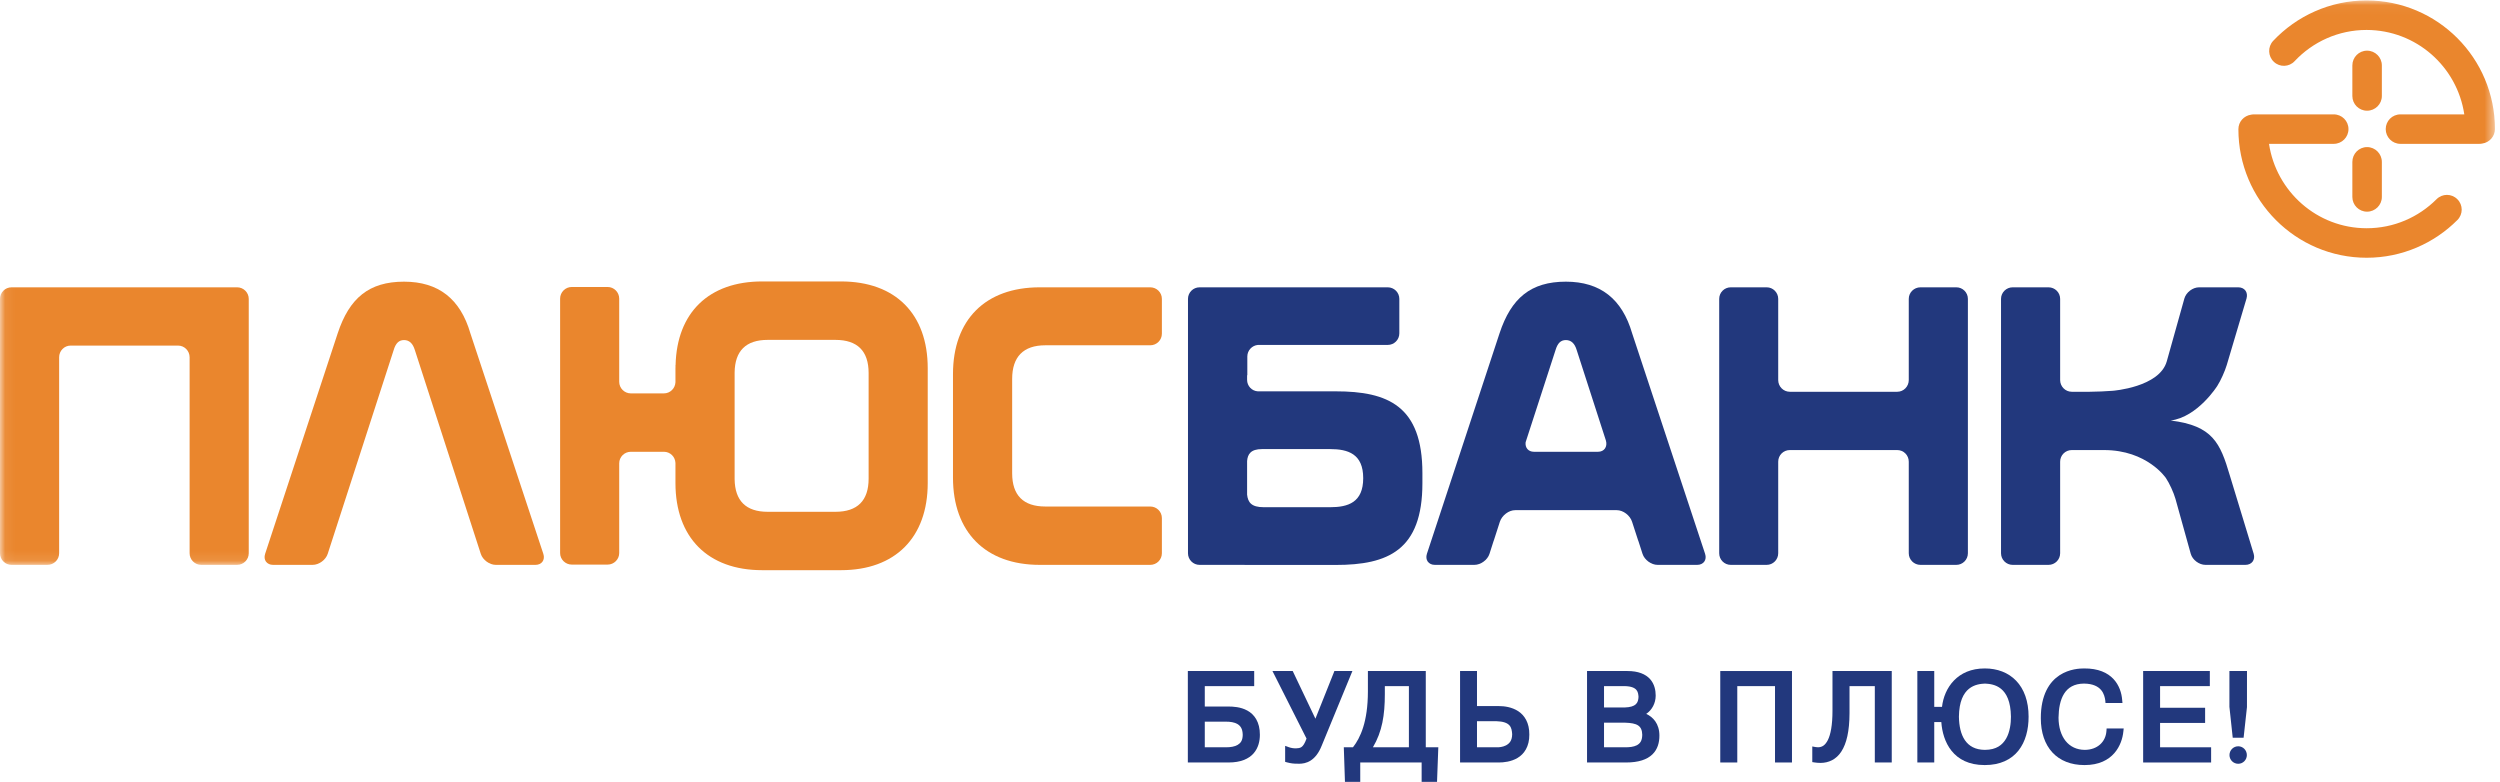
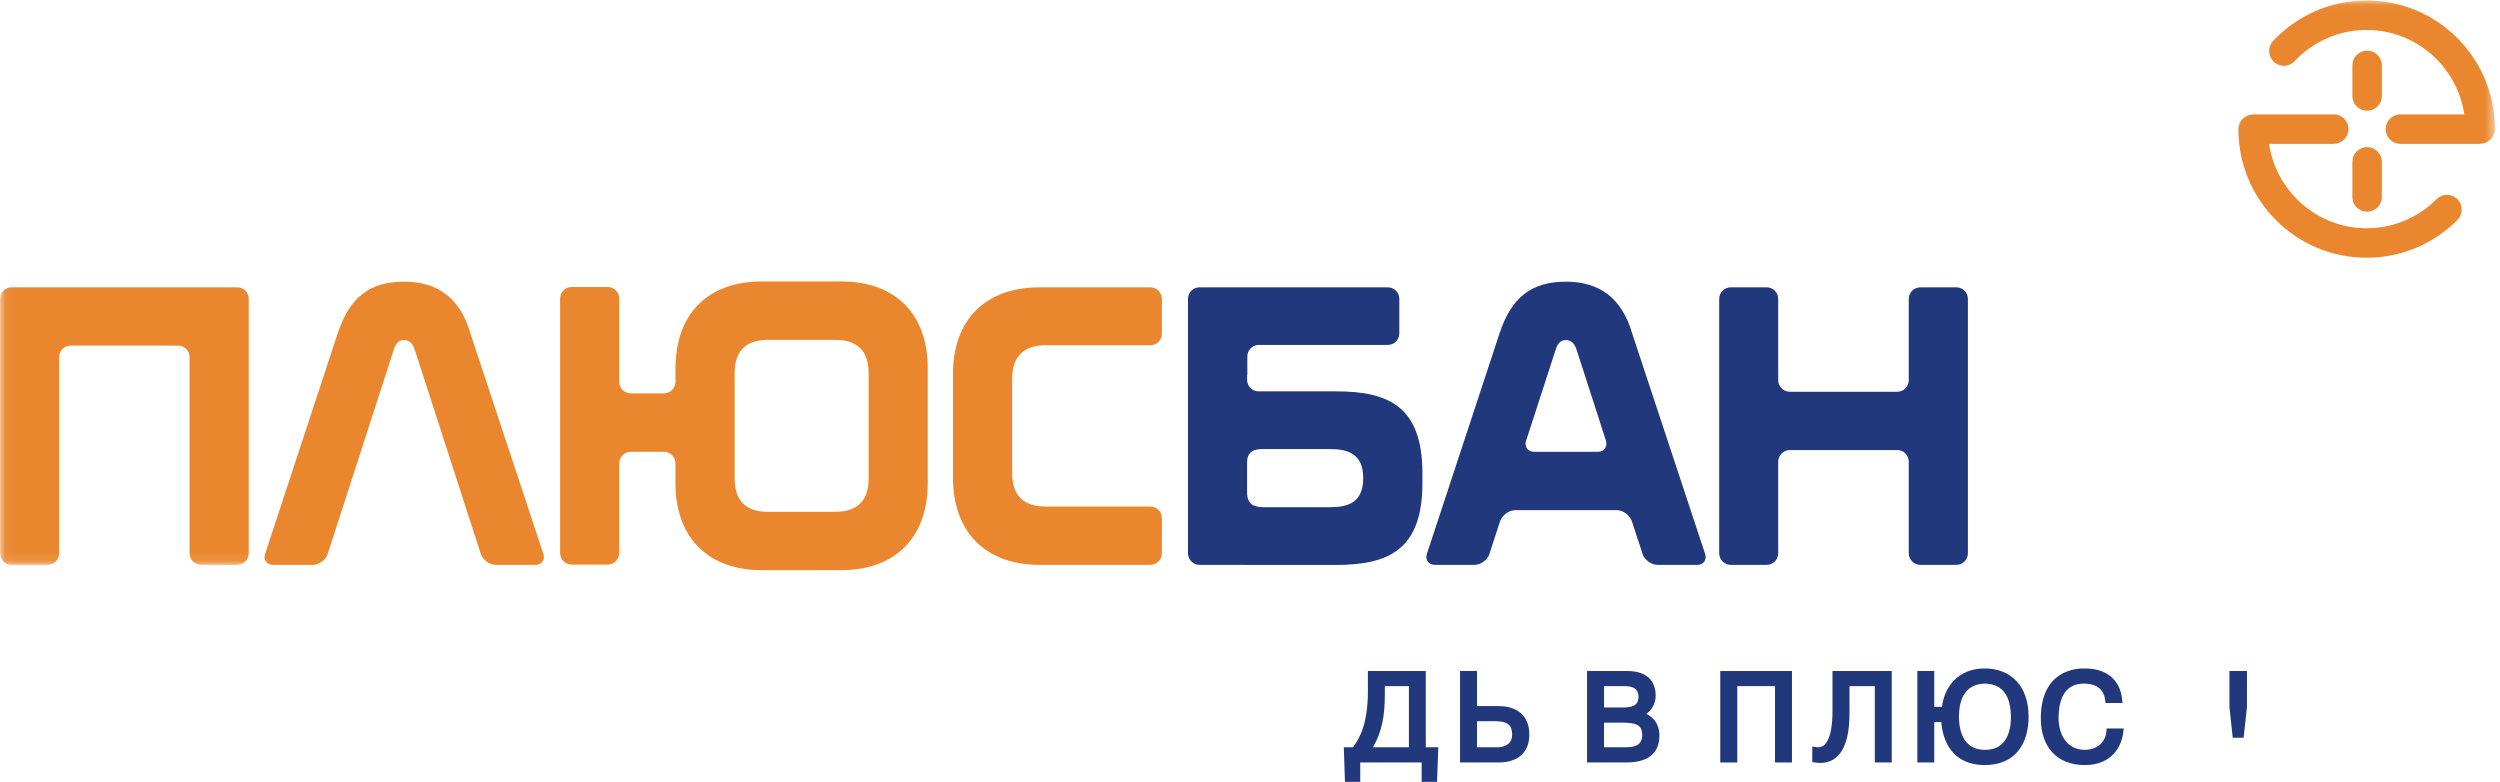
<svg xmlns="http://www.w3.org/2000/svg" xmlns:xlink="http://www.w3.org/1999/xlink" width="243px" height="76px" viewBox="0 0 243 76" version="1.1">
  <title>плюс банк</title>
  <desc>Created with Sketch.</desc>
  <defs>
    <polygon id="path-1" points="0.062 0.043 242.507 0.043 242.507 54.905 0.062 54.905" />
  </defs>
  <g id="Page-1" stroke="none" stroke-width="1" fill="none" fill-rule="evenodd">
    <g id="банки" transform="translate(-451, -3918)">
      <g id="плюс-банк" transform="translate(451, 3918)">
        <g id="Group-4">
          <mask id="mask-2" fill="white">
            <use xlink:href="#path-1" />
          </mask>
          <g id="Clip-2" />
          <path d="M228.649,19.148 C228.649,19.929 229.284,20.575 230.078,20.575 C230.871,20.575 231.516,19.929 231.516,19.148 L231.516,15.741 C231.516,14.946 230.871,14.297 230.078,14.297 C229.284,14.297 228.649,14.946 228.649,15.741 L228.649,19.148 Z M230.078,10.761 C230.871,10.761 231.516,10.12 231.516,9.335 L231.516,6.358 C231.516,5.569 230.871,4.924 230.078,4.924 C229.284,4.924 228.649,5.569 228.649,6.358 L228.649,9.335 C228.649,10.12 229.284,10.761 230.078,10.761 Z M230.034,0.043 C226.463,0.043 223.218,1.564 220.946,3.978 C220.41,4.557 220.441,5.466 221.02,6.008 C221.593,6.556 222.503,6.522 223.039,5.943 C224.792,4.077 227.274,2.911 230.034,2.911 C234.862,2.923 238.834,6.476 239.53,11.117 L233.322,11.117 C232.527,11.117 231.892,11.756 231.892,12.547 C231.892,13.338 232.527,13.982 233.322,13.982 L240.984,13.982 C241.09,13.982 241.191,13.974 241.285,13.951 C241.975,13.85 242.507,13.259 242.507,12.542 C242.507,5.641 236.928,0.047 230.034,0.043 Z M236.83,19.366 C235.086,21.108 232.696,22.185 230.034,22.185 C225.22,22.181 221.244,18.617 220.548,13.982 L226.839,13.982 C227.634,13.982 228.272,13.338 228.272,12.547 C228.272,11.756 227.634,11.117 226.839,11.117 L219.088,11.117 C218.981,11.117 218.893,11.13 218.808,11.146 C218.107,11.248 217.572,11.834 217.572,12.556 C217.572,19.457 223.148,25.053 230.034,25.053 L230.043,25.053 C233.481,25.053 236.601,23.646 238.855,21.389 C239.418,20.83 239.418,19.921 238.855,19.366 C238.297,18.801 237.389,18.801 236.83,19.366 L236.83,19.366 Z" id="Fill-1" fill="#EA862D" mask="url(#mask-2)" />
          <path d="M23.055,27.927 C23.666,27.927 24.178,28.432 24.178,29.049 L24.178,53.776 C24.178,54.402 23.666,54.905 23.055,54.905 L19.554,54.905 C18.939,54.905 18.43,54.402 18.43,53.776 L18.43,34.722 C18.43,34.103 17.927,33.591 17.31,33.591 L6.862,33.591 C6.245,33.591 5.748,34.103 5.748,34.722 L5.748,53.776 C5.748,54.402 5.239,54.905 4.619,54.905 L1.119,54.905 C0.497,54.905 0,54.402 0,53.776 L0,29.049 C0,28.432 0.497,27.927 1.119,27.927 L23.055,27.927" id="Fill-3" fill="#EA862D" mask="url(#mask-2)" />
        </g>
        <path d="M171.724,27.927 C172.336,27.927 172.842,28.432 172.842,29.049 L172.842,36.944 C172.842,37.565 173.344,38.08 173.97,38.08 L184.414,38.08 C185.034,38.08 185.532,37.565 185.532,36.944 L185.532,29.049 C185.532,28.432 186.042,27.927 186.668,27.927 L190.155,27.927 C190.773,27.927 191.279,28.432 191.279,29.049 L191.279,53.776 C191.279,54.402 190.773,54.905 190.155,54.905 L186.668,54.905 C186.042,54.905 185.532,54.402 185.532,53.776 L185.532,44.876 C185.532,44.25 185.034,43.746 184.414,43.746 L173.97,43.746 C173.344,43.746 172.842,44.25 172.842,44.876 L172.842,53.776 C172.842,54.402 172.336,54.905 171.724,54.905 L168.228,54.905 C167.61,54.905 167.106,54.402 167.106,53.776 L167.106,29.049 C167.106,28.432 167.61,27.927 168.228,27.927 L171.724,27.927" id="Fill-5" fill="#22387D" />
-         <path d="M199.117,27.927 C199.74,27.927 200.246,28.432 200.246,29.049 L200.246,36.944 C200.246,37.565 200.752,38.08 201.374,38.08 L203.119,38.08 C203.74,38.08 204.75,38.032 205.361,37.984 C205.361,37.984 209.906,37.643 210.612,35.117 L212.323,29.008 C212.496,28.415 213.132,27.927 213.752,27.927 L217.556,27.927 C218.18,27.927 218.528,28.411 218.364,29.005 L216.442,35.476 C216.266,36.065 215.857,36.989 215.52,37.511 C215.52,37.511 213.634,40.522 210.99,40.874 C215.071,41.374 215.807,43.05 216.735,46.203 L219.059,53.833 C219.232,54.419 218.875,54.905 218.257,54.905 L214.373,54.905 C213.752,54.905 213.106,54.419 212.941,53.829 L211.455,48.49 C211.284,47.888 210.872,46.979 210.527,46.466 C210.527,46.466 208.709,43.746 204.512,43.746 L201.374,43.746 C200.752,43.746 200.246,44.25 200.246,44.876 L200.246,53.776 C200.246,54.402 199.74,54.905 199.117,54.905 L195.628,54.905 C195.013,54.905 194.499,54.402 194.499,53.776 L194.499,29.049 C194.499,28.432 195.013,27.927 195.628,27.927 L199.117,27.927" id="Fill-6" fill="#22387D" />
        <path d="M84.43,46.526 C84.43,48.662 83.345,49.747 81.202,49.747 L74.62,49.747 C72.507,49.747 71.432,48.675 71.405,46.576 L71.405,36.203 C71.432,34.103 72.507,33.037 74.62,33.037 L81.202,33.037 C83.345,33.037 84.43,34.122 84.43,36.256 L84.43,46.526 Z M81.748,27.356 L74.081,27.356 C68.905,27.356 65.791,30.385 65.667,35.476 L65.659,35.476 L65.659,35.698 C65.659,35.729 65.654,35.756 65.654,35.789 L65.654,37.152 C65.629,37.747 65.143,38.237 64.533,38.237 L61.314,38.237 C60.693,38.237 60.187,37.727 60.187,37.112 L60.187,29.027 C60.187,28.406 59.68,27.895 59.064,27.895 L55.573,27.895 C54.953,27.895 54.443,28.406 54.443,29.027 L54.443,53.759 C54.443,54.368 54.953,54.878 55.573,54.878 L59.064,54.878 C59.68,54.878 60.187,54.368 60.187,53.759 L60.187,45.034 C60.187,44.417 60.693,43.913 61.314,43.913 L64.533,43.913 C65.143,43.913 65.629,44.397 65.654,44.998 L65.654,46.953 C65.654,52.237 68.802,55.421 74.081,55.421 L81.748,55.421 C87.024,55.421 90.175,52.237 90.175,46.953 L90.175,35.789 C90.175,30.505 87.024,27.356 81.748,27.356 L81.748,27.356 Z" id="Fill-7" fill="#EA862D" />
        <path d="M52.811,53.833 L45.719,32.393 C44.748,29.049 42.614,27.378 39.271,27.378 C35.857,27.378 33.958,28.979 32.826,32.393 L25.771,53.833 C25.577,54.423 25.926,54.905 26.544,54.905 L30.384,54.905 C31.006,54.905 31.662,54.423 31.854,53.833 L38.265,34.027 C38.459,33.37 38.769,33.054 39.271,33.054 C39.775,33.054 40.124,33.37 40.324,34.027 L46.732,53.833 C46.921,54.423 47.58,54.905 48.194,54.905 L52.047,54.905 C52.659,54.905 53.007,54.423 52.811,53.833" id="Fill-8" fill="#EA862D" />
        <path d="M101.602,33.562 L111.802,33.562 C112.43,33.562 112.935,33.054 112.935,32.437 L112.935,29.049 C112.935,28.432 112.43,27.927 111.802,27.927 L101.059,27.927 C95.783,27.927 92.63,31.076 92.63,36.361 L92.63,46.43 C92.63,51.71 95.783,54.905 101.059,54.905 L111.802,54.905 C112.43,54.905 112.935,54.402 112.935,53.776 L112.935,50.356 C112.935,49.735 112.43,49.233 111.802,49.233 L101.602,49.233 C99.466,49.233 98.382,48.139 98.382,46.003 L98.382,36.828 C98.382,34.689 99.466,33.562 101.602,33.562" id="Fill-9" fill="#EA862D" />
        <path d="M155.329,43.913 L149.102,43.913 C148.551,43.913 148.226,43.517 148.29,42.987 L151.198,34.027 C151.395,33.37 151.692,33.054 152.203,33.054 C152.704,33.054 153.06,33.37 153.255,34.027 L156.095,42.823 C156.267,43.425 155.932,43.913 155.329,43.913 Z M165.735,53.833 L158.642,32.393 C157.669,29.049 155.537,27.378 152.203,27.378 C148.785,27.378 146.887,28.979 145.757,32.393 L138.695,53.833 C138.506,54.423 138.852,54.905 139.468,54.905 L143.308,54.905 C143.929,54.905 144.593,54.423 144.778,53.833 L145.19,52.546 L145.196,52.546 L145.786,50.715 C145.994,50.091 146.654,49.588 147.275,49.588 L157.151,49.588 C157.771,49.588 158.439,50.091 158.637,50.715 L159.232,52.546 L159.239,52.546 L159.653,53.833 C159.844,54.423 160.504,54.905 161.119,54.905 L164.968,54.905 C165.581,54.905 165.932,54.423 165.735,53.833 L165.735,53.833 Z" id="Fill-10" fill="#22387D" />
        <path d="M129.286,49.301 L122.836,49.301 C121.626,49.301 121.302,48.824 121.218,48.08 L121.218,44.811 C121.273,44.153 121.565,43.651 122.669,43.651 L129.286,43.651 C131.036,43.651 132.504,44.122 132.504,46.475 C132.504,48.838 131.036,49.301 129.286,49.301 Z M129.833,38.038 L122.256,38.038 C121.672,38.002 121.218,37.511 121.218,36.926 L121.218,36.475 L121.24,36.475 L121.24,34.649 C121.24,34.058 121.704,33.576 122.269,33.527 L134.888,33.527 C135.511,33.527 136.015,33.024 136.015,32.403 L136.015,29.049 C136.015,28.432 135.511,27.927 134.888,27.927 L116.598,27.927 C115.978,27.927 115.472,28.432 115.472,29.049 L115.472,53.776 C115.472,54.402 115.978,54.905 116.598,54.905 L120.895,54.905 C120.958,54.905 121.029,54.913 121.095,54.913 L129.833,54.913 C134.916,54.913 138.258,53.487 138.258,46.97 L138.258,45.989 C138.258,39.46 134.916,38.038 129.833,38.038 L129.833,38.038 Z" id="Fill-11" fill="#22387D" />
-         <path d="M117.105,70.146 L119.172,70.146 C119.565,70.143 119.994,70.202 120.288,70.381 C120.581,70.565 120.783,70.836 120.793,71.434 C120.783,71.974 120.597,72.22 120.311,72.396 C120.02,72.573 119.594,72.64 119.172,72.636 L117.105,72.636 L117.105,70.146 Z M121.241,69.067 C120.577,68.702 119.836,68.677 119.405,68.674 L117.105,68.674 L117.105,66.689 L121.908,66.691 L121.908,65.221 L115.458,65.221 L115.458,74.113 L119.425,74.113 C120.595,74.113 121.38,73.762 121.847,73.23 C122.318,72.693 122.46,72.017 122.46,71.425 C122.469,70.174 121.91,69.426 121.241,69.067 L121.241,69.067 Z" id="Fill-12" fill="#22387D" />
-         <path d="M129.703,65.221 L129.639,65.39 L127.858,69.857 L125.65,65.221 L123.681,65.221 L126.995,71.79 C126.649,72.749 126.374,72.707 125.965,72.741 C125.717,72.74 125.511,72.709 125.269,72.625 L124.916,72.499 L124.916,74.052 L125.11,74.105 C125.474,74.201 125.744,74.234 126.112,74.231 C126.161,74.234 126.212,74.236 126.264,74.236 C126.928,74.236 127.869,74.006 128.479,72.457 L131.455,65.221 L129.703,65.221" id="Fill-13" fill="#22387D" />
        <path d="M136.945,66.691 L136.945,72.636 L133.447,72.636 C134.351,71.111 134.606,69.501 134.606,67.47 L134.606,66.691 L136.945,66.691 Z M138.586,72.636 L138.586,65.221 L132.96,65.221 L132.96,67.208 C132.957,70.174 132.224,71.72 131.508,72.636 L130.618,72.636 L130.73,76 L132.216,76 L132.216,74.113 L138.183,74.113 L138.183,76 L139.679,76 L139.804,72.636 L138.586,72.636 L138.586,72.636 Z" id="Fill-14" fill="#22387D" />
        <path d="M146.983,71.364 C146.976,72.014 146.701,72.276 146.38,72.452 C146.055,72.62 145.672,72.639 145.566,72.636 L143.564,72.636 L143.564,70.098 L145.423,70.098 C146.839,70.141 146.937,70.718 146.983,71.364 Z M147.566,69.124 C146.944,68.724 146.226,68.631 145.69,68.631 L143.564,68.631 L143.564,65.224 L141.918,65.224 L141.918,74.114 L145.69,74.114 C146.154,74.111 146.872,74.048 147.505,73.671 C148.142,73.296 148.662,72.565 148.65,71.4 C148.662,70.261 148.182,69.522 147.566,69.124 L147.566,69.124 Z" id="Fill-15" fill="#22387D" />
        <path d="M155.911,70.245 L157.971,70.245 C159.113,70.283 159.607,70.522 159.627,71.423 C159.617,72.032 159.405,72.267 159.105,72.437 C158.79,72.602 158.348,72.64 157.971,72.636 L155.911,72.636 L155.911,70.245 Z M157.902,68.768 L155.911,68.768 L155.911,66.691 L157.939,66.691 C159.21,66.725 159.227,67.315 159.264,67.733 C159.237,68.315 159.042,68.732 157.902,68.768 Z M160.013,69.389 C160.57,69.017 160.933,68.356 160.933,67.609 C160.933,67.083 160.811,66.482 160.385,66.005 C159.953,65.529 159.245,65.221 158.184,65.224 L154.26,65.224 L154.26,74.114 L158.055,74.114 C159.277,74.114 160.098,73.825 160.614,73.326 C161.128,72.829 161.294,72.161 161.294,71.515 C161.3,70.32 160.652,69.685 160.013,69.389 L160.013,69.389 Z" id="Fill-16" fill="#22387D" />
        <polyline id="Fill-17" fill="#22387D" points="167.21 65.224 167.21 74.113 168.864 74.113 168.864 66.691 172.531 66.691 172.531 74.113 174.18 74.113 174.18 65.224 167.21 65.224" />
        <path d="M178.117,65.221 L178.117,69.081 C178.119,70.492 177.934,71.412 177.662,71.945 C177.384,72.478 177.085,72.627 176.709,72.636 C176.629,72.636 176.546,72.629 176.464,72.613 L176.154,72.555 L176.154,74.076 L176.375,74.11 C176.561,74.138 176.747,74.155 176.933,74.155 L176.957,74.155 C177.732,74.155 178.48,73.826 178.98,73.047 C179.487,72.267 179.768,71.074 179.773,69.318 L179.773,66.691 L182.232,66.691 L182.232,74.114 L183.878,74.114 L183.878,65.221 L178.117,65.221" id="Fill-18" fill="#22387D" />
        <path d="M195.463,69.666 C195.466,70.309 195.364,71.143 195.001,71.781 C194.633,72.416 194.052,72.879 192.937,72.887 C191.074,72.879 190.435,71.444 190.407,69.666 C190.438,66.688 192.13,66.482 192.937,66.445 C193.78,66.484 195.43,66.696 195.463,69.666 Z M195.973,66.172 C195.207,65.371 194.131,64.971 192.926,64.973 C190.26,64.964 188.972,66.865 188.762,68.71 L188.009,68.71 L188.009,65.224 L186.366,65.224 L186.366,74.114 L188.009,74.114 L188.009,70.185 L188.696,70.185 C188.827,72.079 189.826,74.364 192.903,74.364 L192.926,74.364 C194.405,74.368 195.498,73.832 196.19,72.963 C196.882,72.093 197.179,70.925 197.179,69.666 C197.181,68.155 196.741,66.972 195.973,66.172 L195.973,66.172 Z" id="Fill-19" fill="#22387D" />
        <path d="M204.763,70.808 L204.746,71.056 C204.673,72.118 203.861,72.879 202.648,72.887 C201.052,72.881 200.105,71.622 200.089,69.768 C200.113,67.967 200.674,66.451 202.565,66.445 C204.32,66.462 204.558,67.549 204.634,68.092 L204.654,68.331 L206.304,68.331 L206.276,68.041 C206.178,66.711 205.344,64.946 202.565,64.973 C202.19,64.974 201.153,65.004 200.187,65.635 C199.216,66.268 198.361,67.528 198.368,69.812 C198.366,71.196 198.756,72.342 199.492,73.139 C200.231,73.937 201.303,74.365 202.602,74.364 L202.632,74.364 C205.423,74.364 206.268,72.367 206.39,71.104 L206.423,70.808 L204.763,70.808" id="Fill-20" fill="#22387D" />
-         <polyline id="Fill-21" fill="#22387D" points="209.959 72.636 209.959 70.269 214.337 70.269 214.337 68.794 209.96 68.794 209.96 66.691 214.796 66.691 214.796 65.221 208.314 65.221 208.314 74.114 214.921 74.114 214.921 72.636 209.959 72.636" />
        <polyline id="Fill-22" fill="#22387D" points="216.699 65.224 216.699 68.702 217.021 71.71 218.078 71.71 218.405 68.732 218.408 65.224 216.699 65.224" />
-         <path d="M218.394,73.393 C218.394,72.923 218.022,72.538 217.556,72.538 C217.083,72.538 216.705,72.923 216.705,73.393 C216.705,73.859 217.083,74.239 217.556,74.239 C218.022,74.239 218.394,73.859 218.394,73.393" id="Fill-23" fill="#22387D" />
      </g>
    </g>
  </g>
</svg>